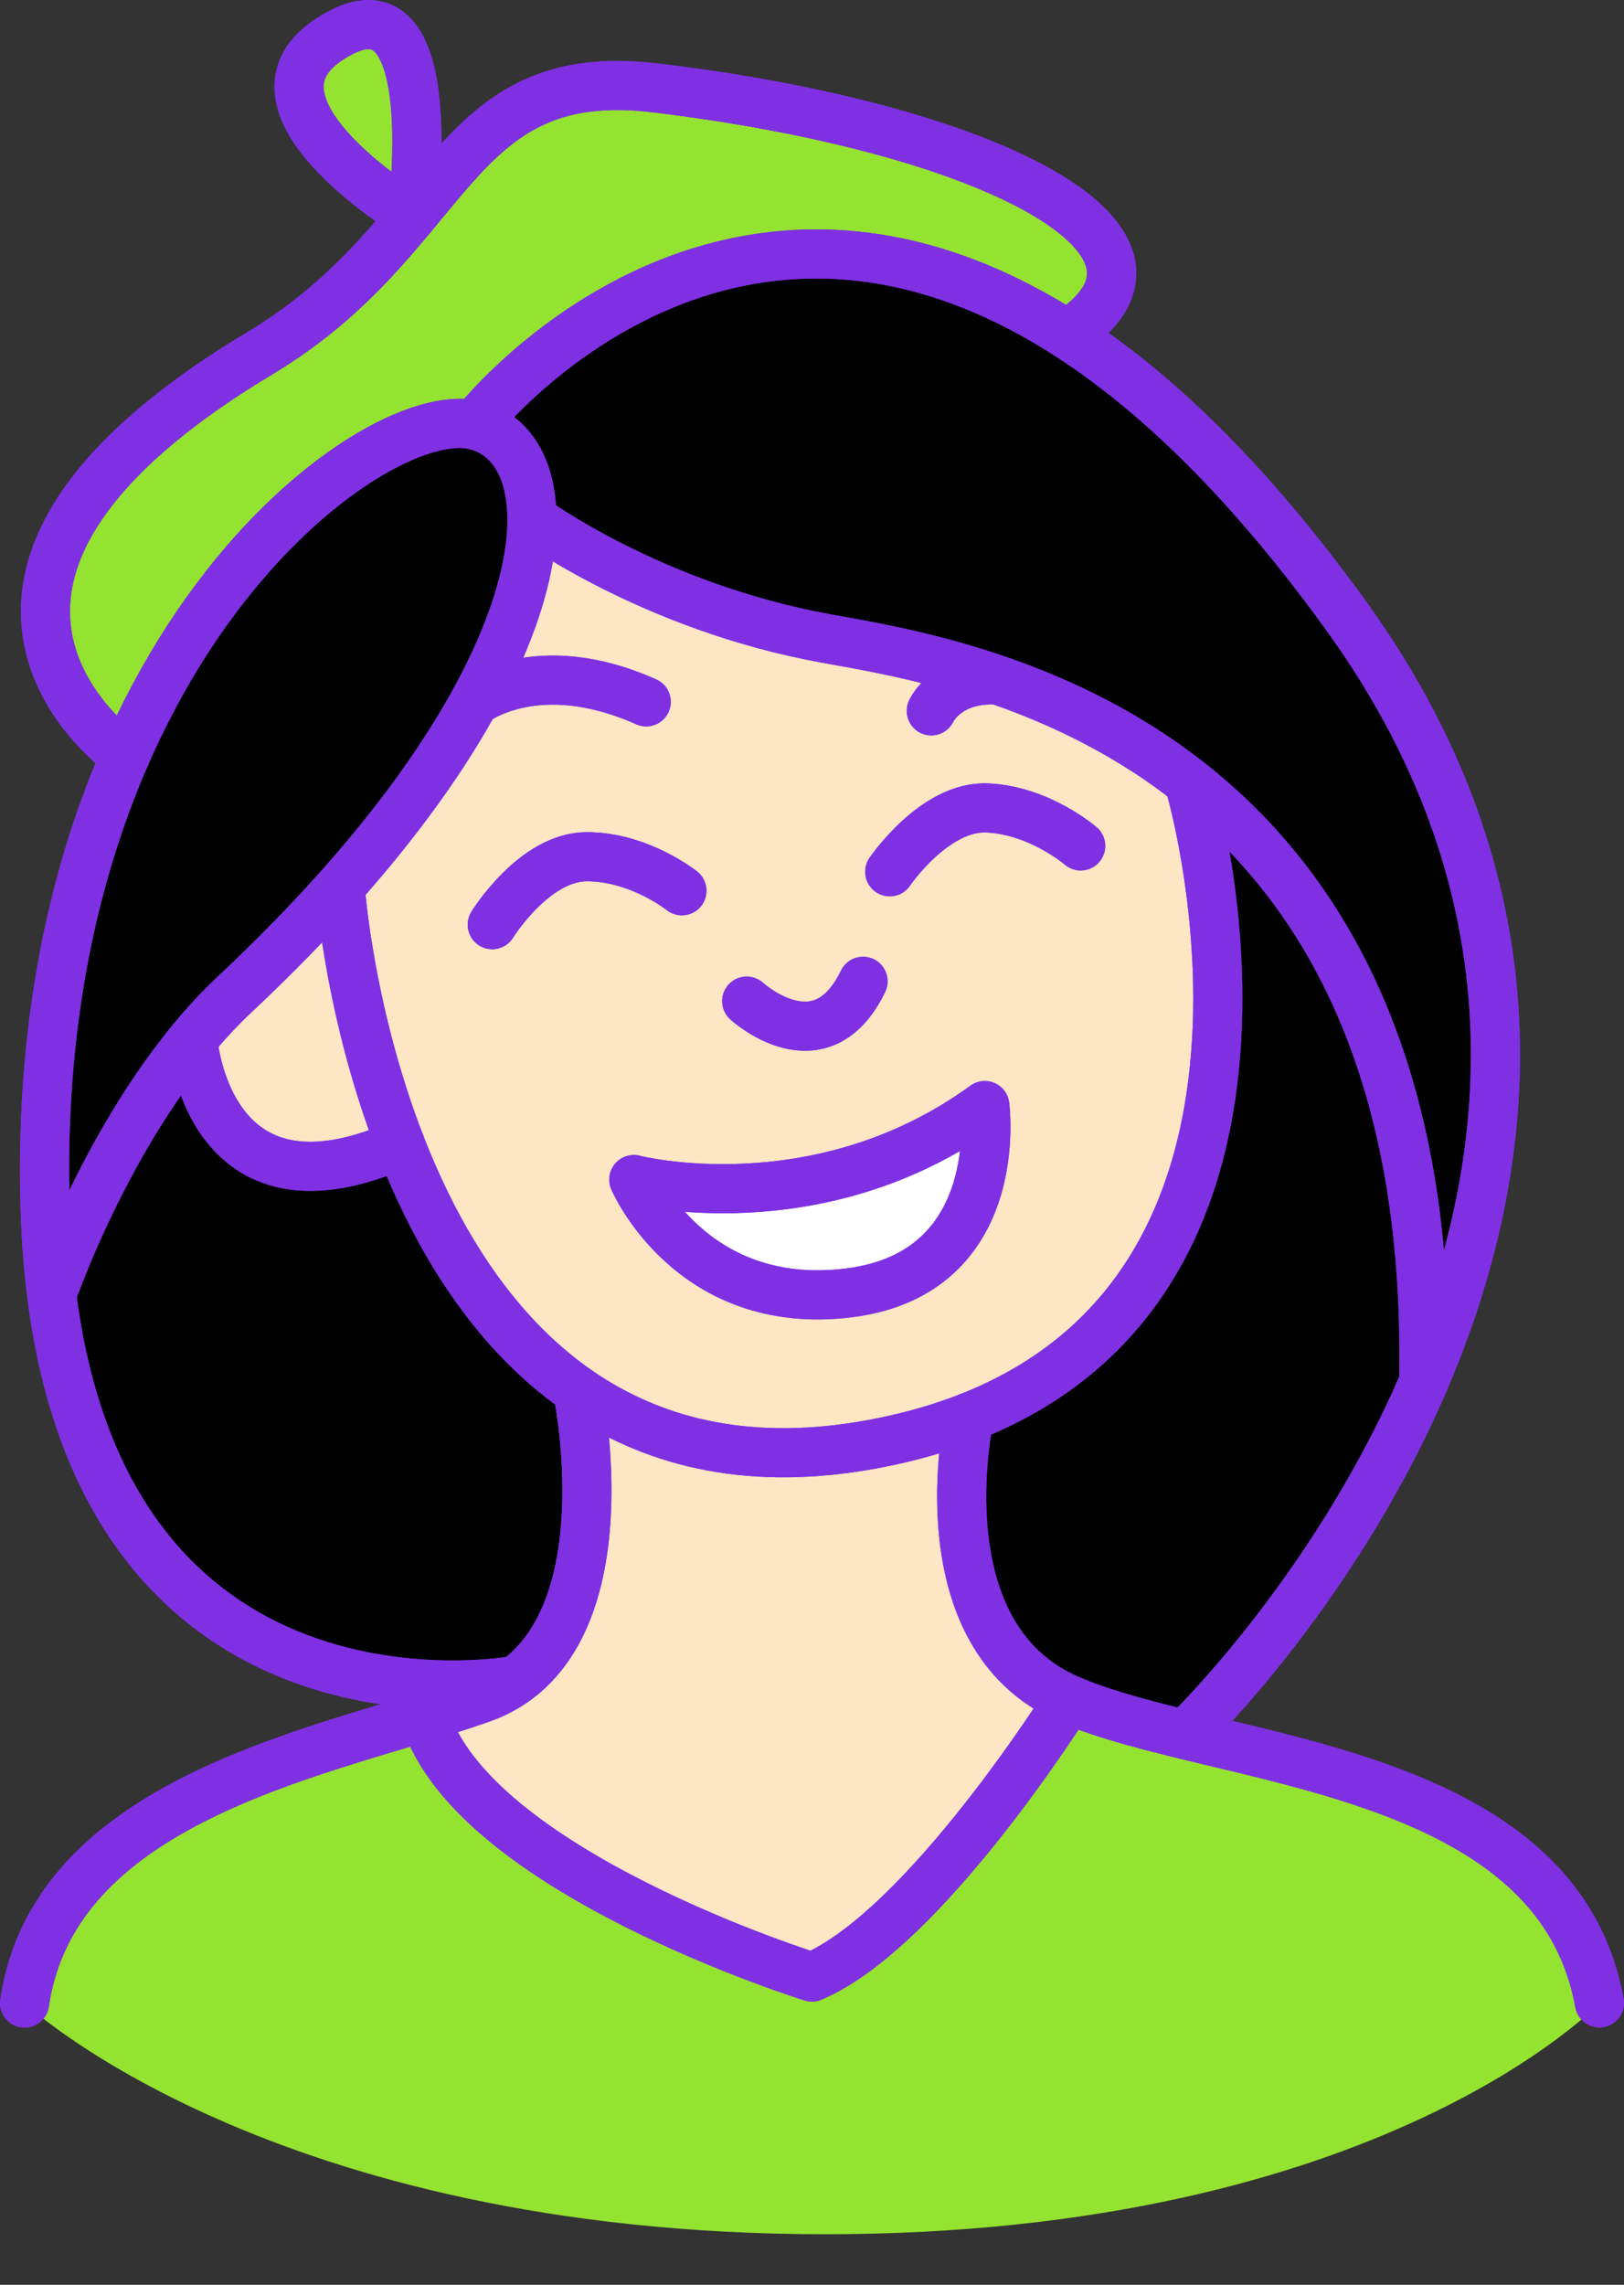
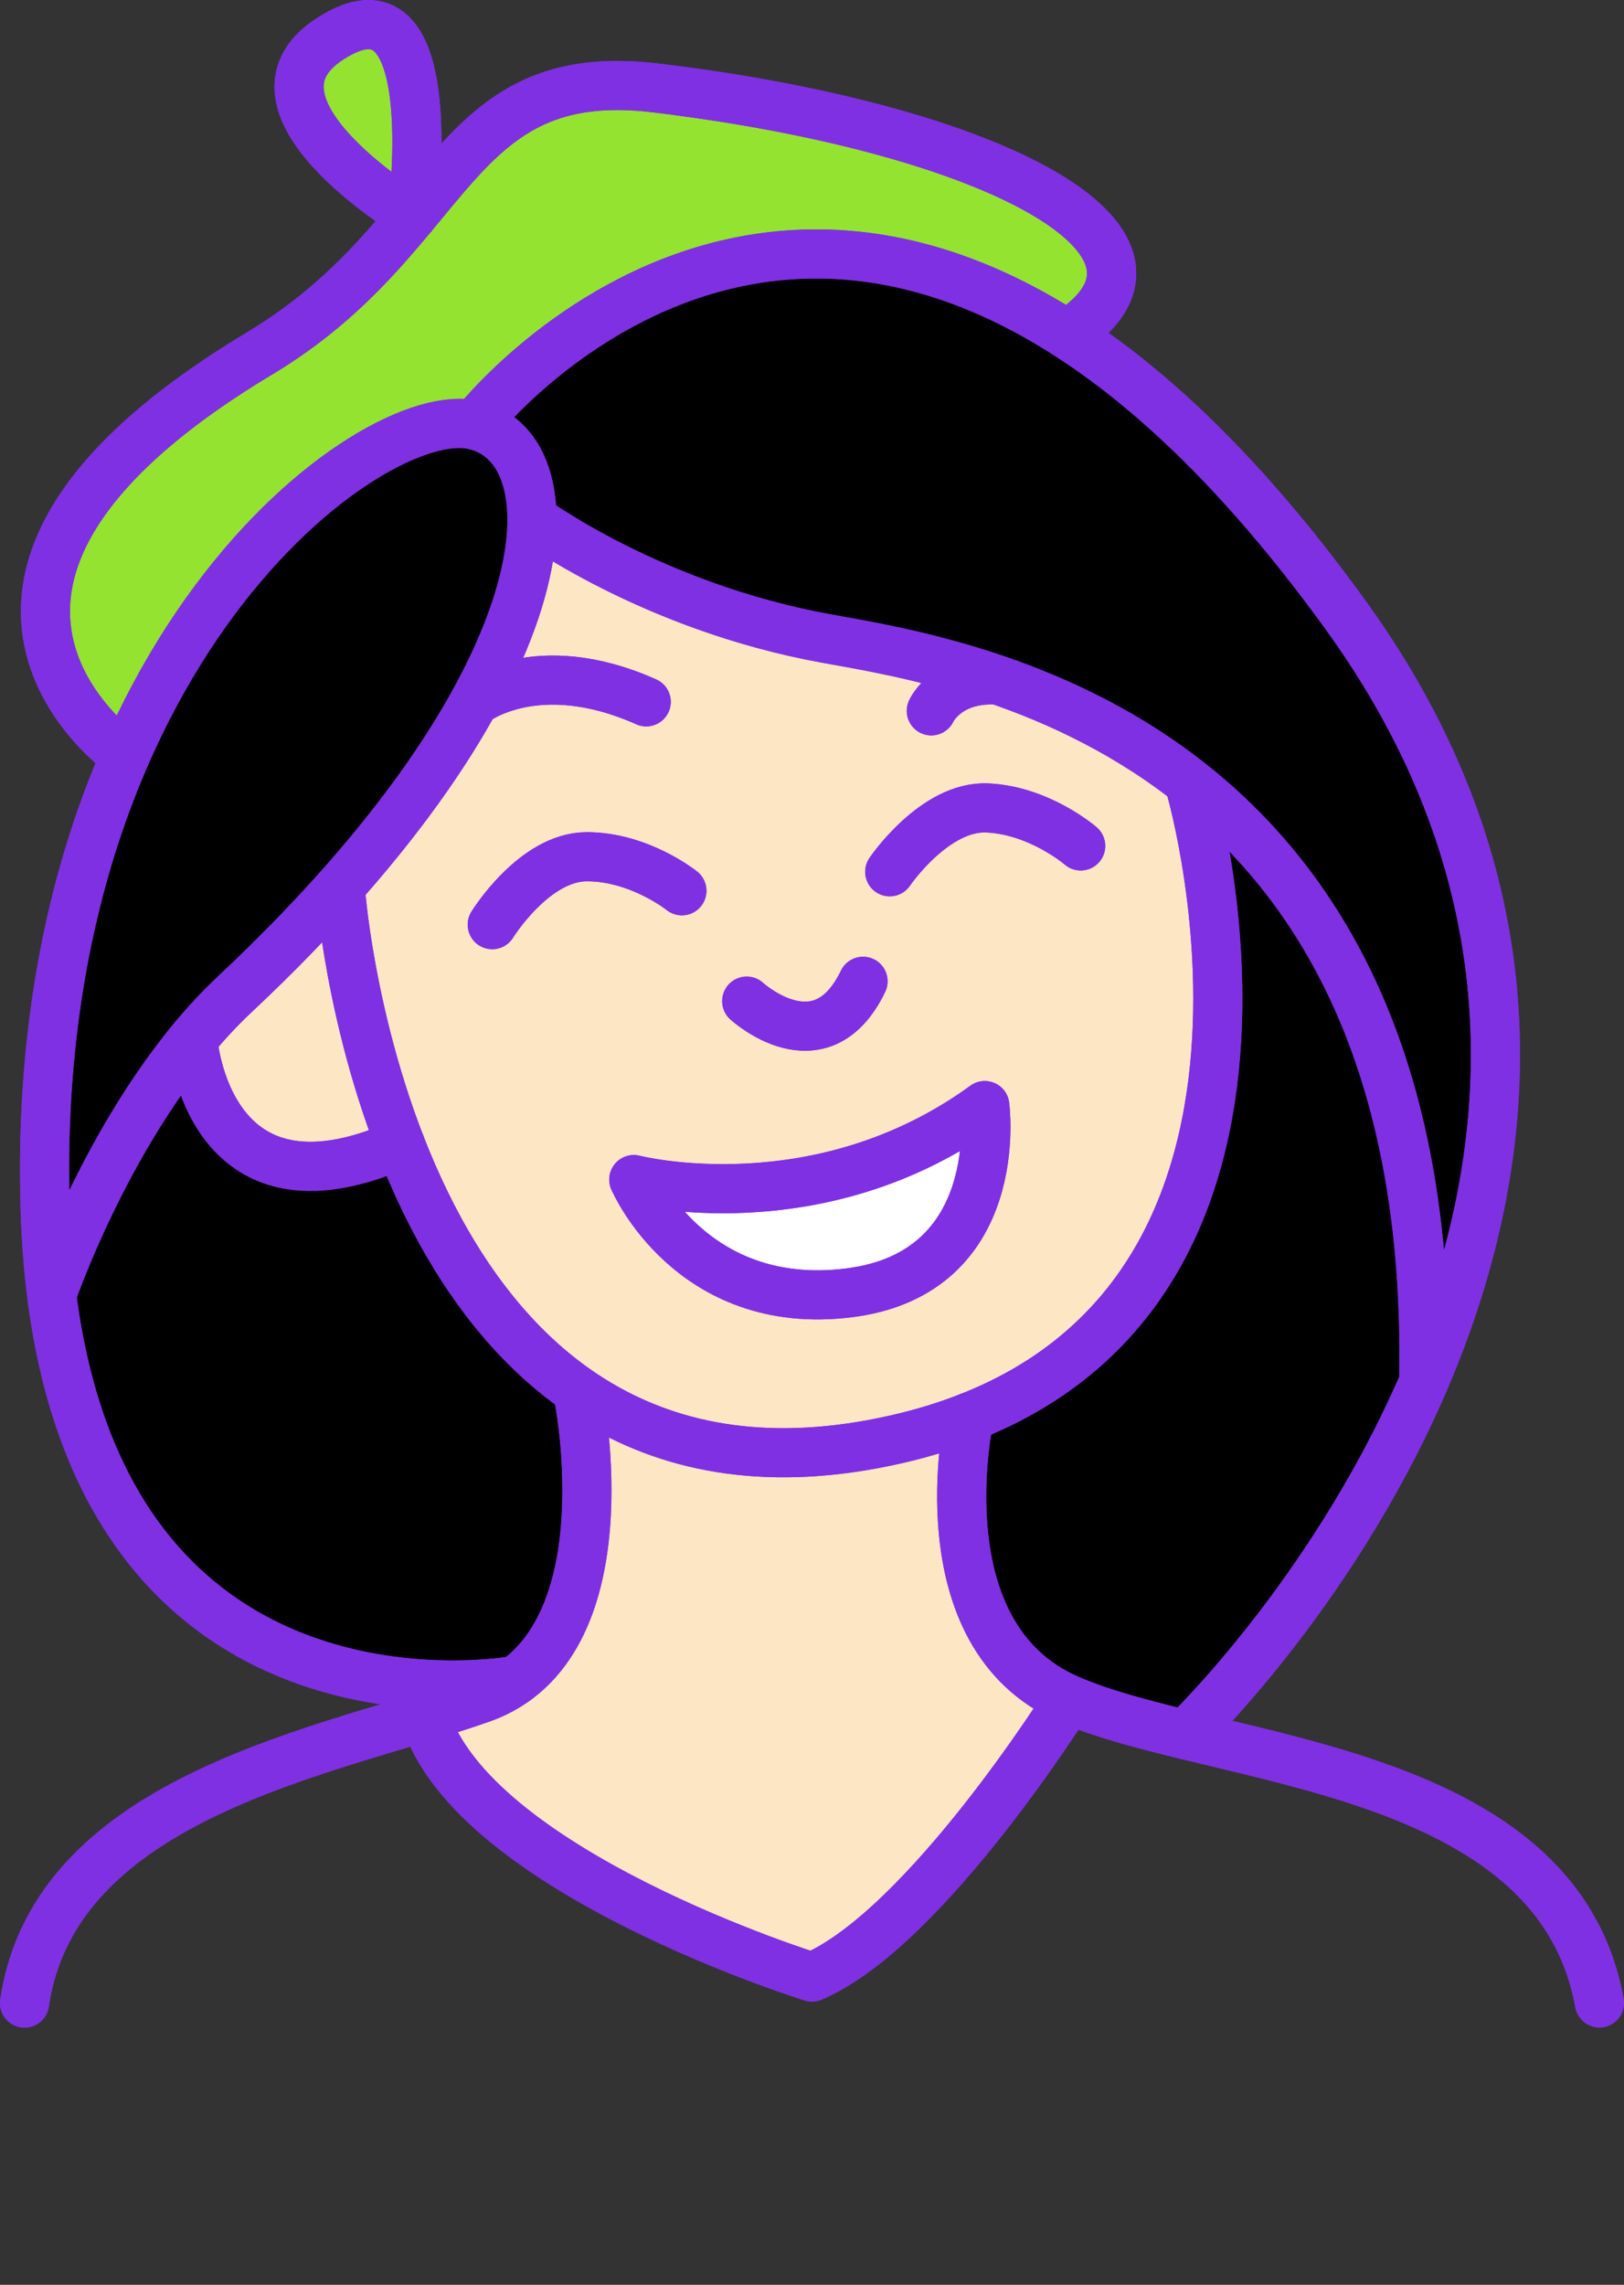
<svg xmlns="http://www.w3.org/2000/svg" version="1.1" viewBox="0 0 99.24 139.56">
  <rect x="0" y="0" width="99.24" height="139.56" fill="#333333" stroke="none" />
  <defs>
    <style>
      .cls-1 {
        fill: none;
        stroke: #7f30e3;
        stroke-linecap: round;
        stroke-linejoin: round;
        stroke-width: 3px;
      }

      .cls-2 {
        fill: #fff;
      }

      .cls-3 {
        fill: #94e330;
      }

      .cls-4 {
        fill: #fce6c3;
      }
    </style>
  </defs>
  <g>
    <g id="_Слой_1" data-name="Слой_1">
-       <path class="cls-3" d="M25.96,104.85s5.82,10.73,23.66,15.9c0,0,12.05-8.69,15.25-16.95l20.17,5.67s12.35,4.27,12.7,12.88c0,0-13.37,14.12-47.31,14.12S1.5,122.35,1.5,122.35c0,0-.38-12.24,24.46-17.5Z" />
      <path class="cls-4" d="M73.06,71.29c-.08.28-.17.56-.26.84-.25.76-.54,1.52-.86,2.27-.12.27-.24.55-.37.82-.03.05-.05.09-.07.14-.13.27-.26.53-.4.79-.03.07-.07.13-.1.19-.12.23-.25.45-.38.67-.15.26-.31.52-.47.77-.02.02-.03.05-.05.07-.17.27-.35.53-.53.79-.03.03-.05.06-.06.09-.18.24-.36.48-.54.72-.05.05-.09.11-.13.17-.18.21-.35.43-.54.64-.19.23-.39.45-.59.67-.27.28-.55.55-.83.83-.25.24-.51.47-.78.7-.2.18-.41.35-.62.52-.13.11-.26.21-.39.31-.83.64-1.73,1.23-2.71,1.78-.3.17-.61.33-.93.49-.69.35-1.41.68-2.17.98-.02,0-.03.01-.05.01h0s-.01.01-.01.01c-.26.1-.53.2-.8.3-.18.06-.37.13-.56.19-1.39.47-2.89.86-4.52,1.16-2.29.43-4.42.58-6.41.51-.26,0-.52-.02-.78-.04-.23-.02-.46-.04-.69-.06-.3-.02-.59-.06-.88-.1-.28-.04-.54-.08-.81-.12-.69-.12-1.36-.27-2.01-.45-.18-.05-.36-.1-.53-.16-.23-.06-.46-.13-.68-.21-.29-.09-.57-.2-.85-.31-.22-.08-.44-.17-.65-.26-.69-.3-1.36-.63-2-.99-.24-.13-.47-.26-.7-.4-.34-.21-.68-.43-1.01-.66h0l-.81-.6c-.38-.28-.74-.58-1.1-.88-.6-.53-1.18-1.08-1.73-1.65-.24-.25-.47-.5-.7-.76-.48-.54-.94-1.1-1.37-1.68-.18-.22-.34-.44-.5-.67-.54-.75-1.04-1.52-1.51-2.3-.13-.21-.25-.42-.37-.63-.33-.57-.64-1.14-.93-1.72-.18-.35-.35-.7-.51-1.04-.22-.46-.42-.91-.62-1.36-.26-.6-.5-1.2-.73-1.79-.29-.74-.55-1.48-.8-2.2-.16-.49-.31-.97-.46-1.44-.24-.79-.46-1.56-.66-2.3-.1-.38-.19-.74-.28-1.1-.19-.81-.37-1.57-.52-2.29-.09-.44-.17-.86-.24-1.27-.06-.32-.11-.62-.16-.91-.4-2.31-.51-3.76-.51-3.76,0,0-.01-.17-.03-.48,1.32-1.49,2.52-2.94,3.59-4.34.16-.21.32-.41.47-.62,1.16-1.54,2.17-3.02,3.04-4.45.18-.29.35-.58.52-.87.72-1.23,1.33-2.41,1.85-3.54.13-.29.26-.57.37-.84.24-.55.45-1.08.64-1.61.09-.26.18-.52.26-.77.25-.76.45-1.49.6-2.18.05-.21.09-.42.13-.62.03-.18.06-.36.08-.54.03-.16.05-.32.06-.48.03-.21.05-.41.06-.62.02-.15.02-.29.03-.43.01-.19.01-.37.01-.55,0,0,7.31,5.4,18.03,7.34,4.42.8,14.04,2.33,22.29,8.89,0,0,3.53,12.27.23,23.39Z" />
      <path class="cls-2" d="M39.47,72.55s14.71.39,20.71-5.02c0,0,.8,10.47-7.43,11.3s-13.28-6.28-13.28-6.28Z" />
      <path class="cls-4" d="M35.35,85.26s2.71,17.52-9.39,19.59c0,0,7.2,12.6,23.66,15.9,0,0,11.72-9.08,15.25-16.95,0,0-8.26-4.96-5.64-17.25,0,0-11.17,6.99-23.88-1.29Z" />
      <path d="M59.23,86.55s-2.96,13.65,4.46,16.37,9.54,3.04,9.54,3.04l5.02-6.74s9.5-13.96,9.81-17.53c.32-3.56-4.45-17.31-4.45-17.31,0,0-1.95-12.27-10.78-16.49,0,0,4.17,16.41-.89,26.5-5.06,10.09-12.71,12.15-12.71,12.15Z" />
      <path d="M31.1,23.67s-1.92.44.65,4.53c2.58,4.08.74,4.03.74,4.03l13.14,5.62,14.13,3.3s16.04,6.63,19.99,14.2,8.42,21.78,7.88,27.55c0,0,6.8-17.29,2-30.57-4.8-13.28-17.71-31.08-28.11-34.46-10.4-3.38-19.62-3.31-30.42,5.8Z" />
      <path d="M10.85,64.65s-7.94,11.2-7.56,14.08,1.94,15.18,9.07,19.08c7.13,3.9,13.06,6.22,16.61,5.12,3.55-1.1,4.01-.9,5.06-2.75,1.05-1.84,2.94-12.17,1.31-14.91s-8.17-6.05-10.89-15.38c0,0-4.83,2.49-8.05.9-5.57-2.76-5.56-6.13-5.56-6.13Z" />
      <path class="cls-4" d="M11.84,63.94s.8,6.46,4.57,6.84,8.05-.9,8.05-.9l-1.92-5.94-1.71-9.33-3.21,2.45-5.78,6.88Z" />
      <path class="cls-3" d="M65.83,20.84c-21.69-14.48-36.85,5.11-36.85,5.11-4.19-.99-14.95,5.61-21.32,20.21,0,0-15.27-10.5,8.2-24.57,4.34-2.61,7.04-5.66,9.33-8.41,4.04-4.84,6.79-8.78,14.86-7.81.5.06,1,.12,1.5.19,14.9,2.01,25.76,6.87,26.35,11.5.17,1.3-.47,2.58-2.07,3.78Z" />
      <path d="M3.28,76.34s-2-19.81,5.09-32.5c7.09-12.69,18.21-20.48,21.72-17.45,3.5,3.03,3.17,19.65-17.84,35.86,0,0-4.25,4.98-8.96,14.1Z" />
      <path class="cls-1" d="M65.84,19.99c1.28-.96,1.94-1.94,2.06-2.93.61-4.66-10.61-9.41-26.35-11.5" />
      <path class="cls-1" d="M25.19,13.19S13.17,5.98,20.83,1.99c6.31-3.29,4.36,11.2,4.36,11.2Z" />
      <path class="cls-3" d="M25.19,13.19S13.17,5.98,20.83,1.99c6.31-3.29,4.36,11.2,4.36,11.2Z" />
      <g>
        <path class="cls-1" d="M20.83,54.61s3,39.08,32.51,33.6c29.51-5.48,19.41-40.09,19.41-40.09" />
        <path class="cls-1" d="M7.66,46.16s-15.27-10.49,8.2-24.57C27.82,14.41,27.38,3.85,40.05,5.37c19.94,2.39,33.23,9.04,25.79,14.62" />
        <path class="cls-1" d="M35.35,85.26s3.11,15.29-5.93,18.48c-9.04,3.19-26.05,5.85-27.92,18.61" />
        <path class="cls-1" d="M59.23,86.55s-2.96,13.33,6.08,17.25c9.04,3.92,29.78,3.92,32.43,18.54" />
        <path class="cls-1" d="M65.31,103.81s-8.77,14.02-15.69,16.95c0,0-20.74-6.43-23.66-15.9" />
        <path class="cls-1" d="M31.51,102.64s-27.7,5.17-28.75-28.73C1.71,40,22.7,24.47,28.98,25.96s5.73,15.69-14.64,34.78c-7.24,6.79-11.18,18.35-11.18,18.35" />
        <path class="cls-1" d="M25.19,13.19S13.17,5.98,20.83,1.99c6.31-3.29,4.36,11.2,4.36,11.2Z" />
        <path class="cls-1" d="M38.73,72.05s11.24,2.9,21.45-4.52c0,0,1.38,10.23-8.3,11.44-9.69,1.21-13.15-6.92-13.15-6.92Z" />
        <path class="cls-1" d="M45.63,61.15s4.52,4.15,7.11-1.21" />
        <path class="cls-1" d="M30.08,56.48s2.56-4.15,5.78-4.15,5.81,2.08,5.81,2.08" />
        <path class="cls-1" d="M54.37,53.25s2.74-4.04,5.95-3.9,5.72,2.32,5.72,2.32" />
        <path class="cls-1" d="M72.42,105.96s35.06-33.42,9.84-68.35C52.19-4.03,28.98,25.96,28.98,25.96" />
        <path class="cls-1" d="M32.5,31.67s7.31,5.41,18.04,7.34c8.66,1.56,37.28,5.95,36.46,45.42" />
        <path class="cls-1" d="M28.98,42.87s3.8-2.99,10.51,0" />
        <path class="cls-1" d="M56.91,43.42s.93-2.06,4.06-1.88" />
        <path class="cls-1" d="M11.78,63.48s.82,11.66,12.68,6.4" />
        <g>
          <path class="cls-1" d="M20.83,54.61s3,39.08,32.51,33.6c29.51-5.48,19.41-40.09,19.41-40.09" />
          <path class="cls-1" d="M7.66,46.16s-15.27-10.49,8.2-24.57C27.82,14.41,27.38,3.85,40.05,5.37c19.94,2.39,33.23,9.04,25.79,14.62" />
          <path class="cls-1" d="M35.35,85.26s3.11,15.29-5.93,18.48c-9.04,3.19-26.05,5.85-27.92,18.61" />
          <path class="cls-1" d="M59.23,86.55s-2.96,13.33,6.08,17.25c9.04,3.92,29.78,3.92,32.43,18.54" />
          <path class="cls-1" d="M65.31,103.81s-8.77,14.02-15.69,16.95c0,0-20.74-6.43-23.66-15.9" />
          <path class="cls-1" d="M31.51,102.64s-27.7,5.17-28.75-28.73C1.71,40,22.7,24.47,28.98,25.96s5.73,15.69-14.64,34.78c-7.24,6.79-11.18,18.35-11.18,18.35" />
          <path class="cls-1" d="M25.19,13.19S13.17,5.98,20.83,1.99c6.31-3.29,4.36,11.2,4.36,11.2Z" />
          <path class="cls-1" d="M38.73,72.05s11.24,2.9,21.45-4.52c0,0,1.38,10.23-8.3,11.44-9.69,1.21-13.15-6.92-13.15-6.92Z" />
          <path class="cls-1" d="M45.63,61.15s4.52,4.15,7.11-1.21" />
          <path class="cls-1" d="M30.08,56.48s2.56-4.15,5.78-4.15,5.81,2.08,5.81,2.08" />
          <path class="cls-1" d="M54.37,53.25s2.74-4.04,5.95-3.9,5.72,2.32,5.72,2.32" />
          <path class="cls-1" d="M72.42,105.96s35.06-33.42,9.84-68.35C52.19-4.03,28.98,25.96,28.98,25.96" />
          <path class="cls-1" d="M32.5,31.67s7.31,5.41,18.04,7.34c8.66,1.56,37.28,5.95,36.46,45.42" />
          <path class="cls-1" d="M28.98,42.87s3.8-2.99,10.51,0" />
          <path class="cls-1" d="M56.91,43.42s.93-2.06,4.06-1.88" />
          <path class="cls-1" d="M11.78,63.48s.82,11.66,12.68,6.4" />
        </g>
      </g>
    </g>
  </g>
</svg>